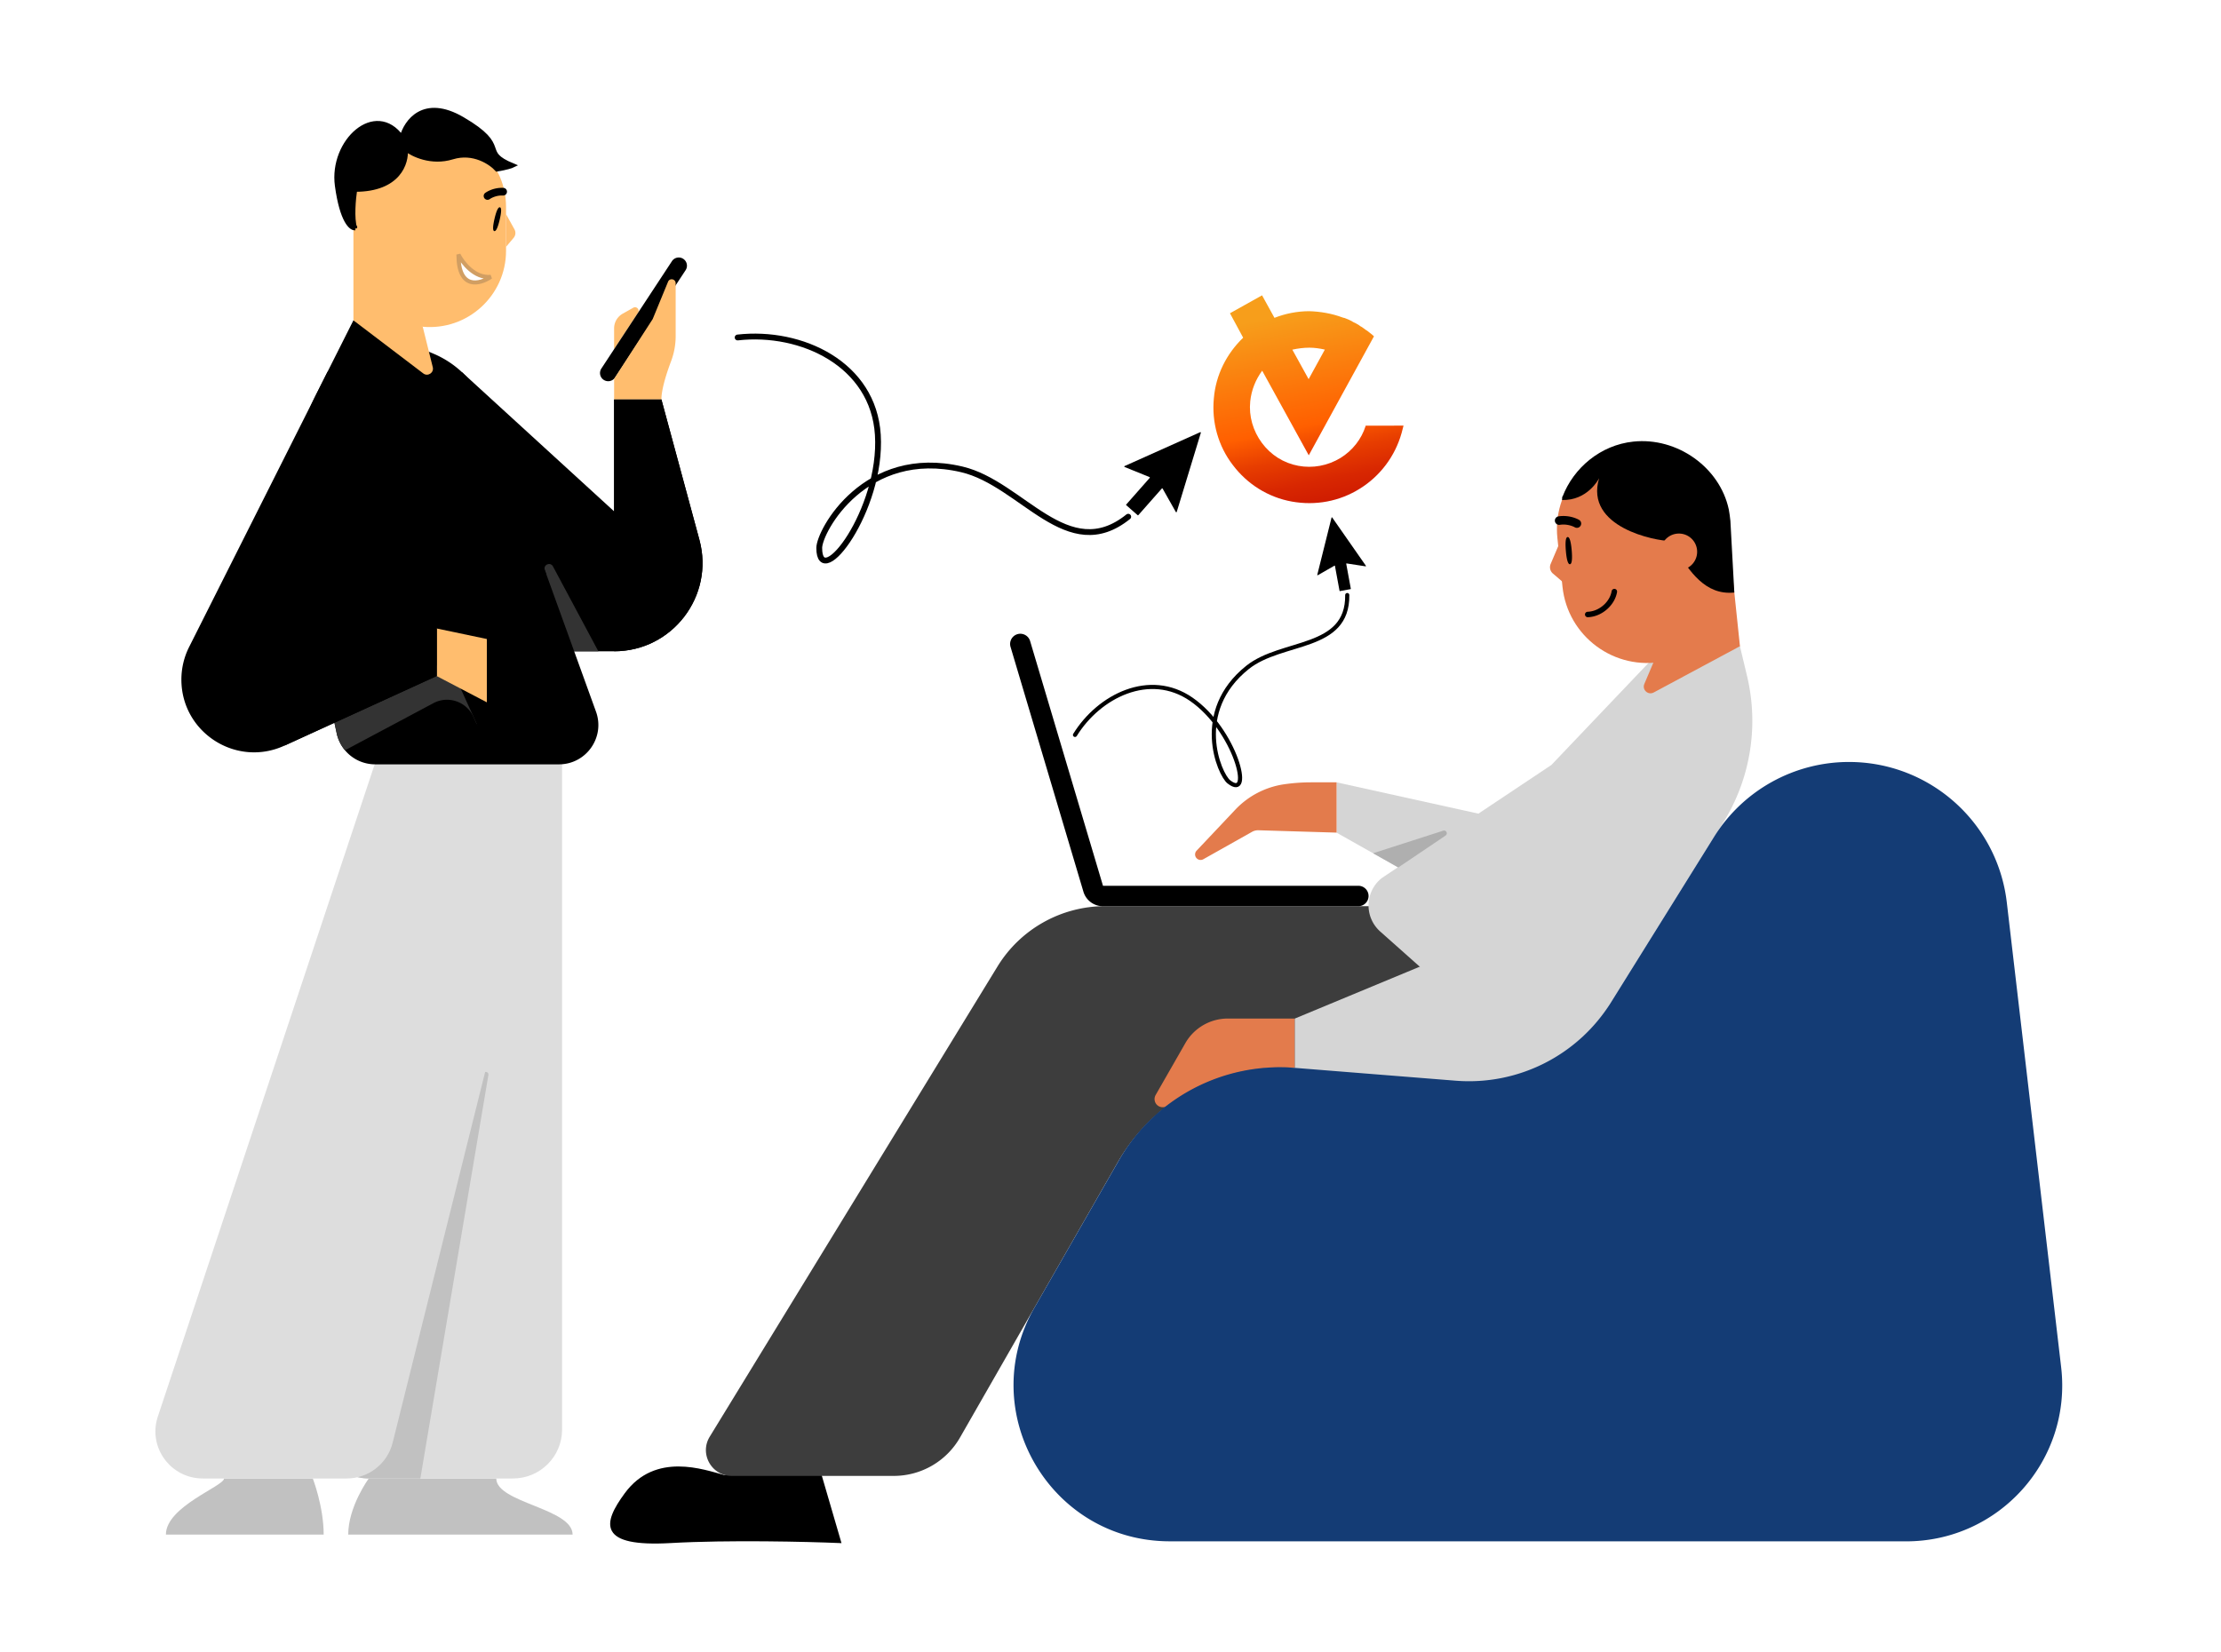
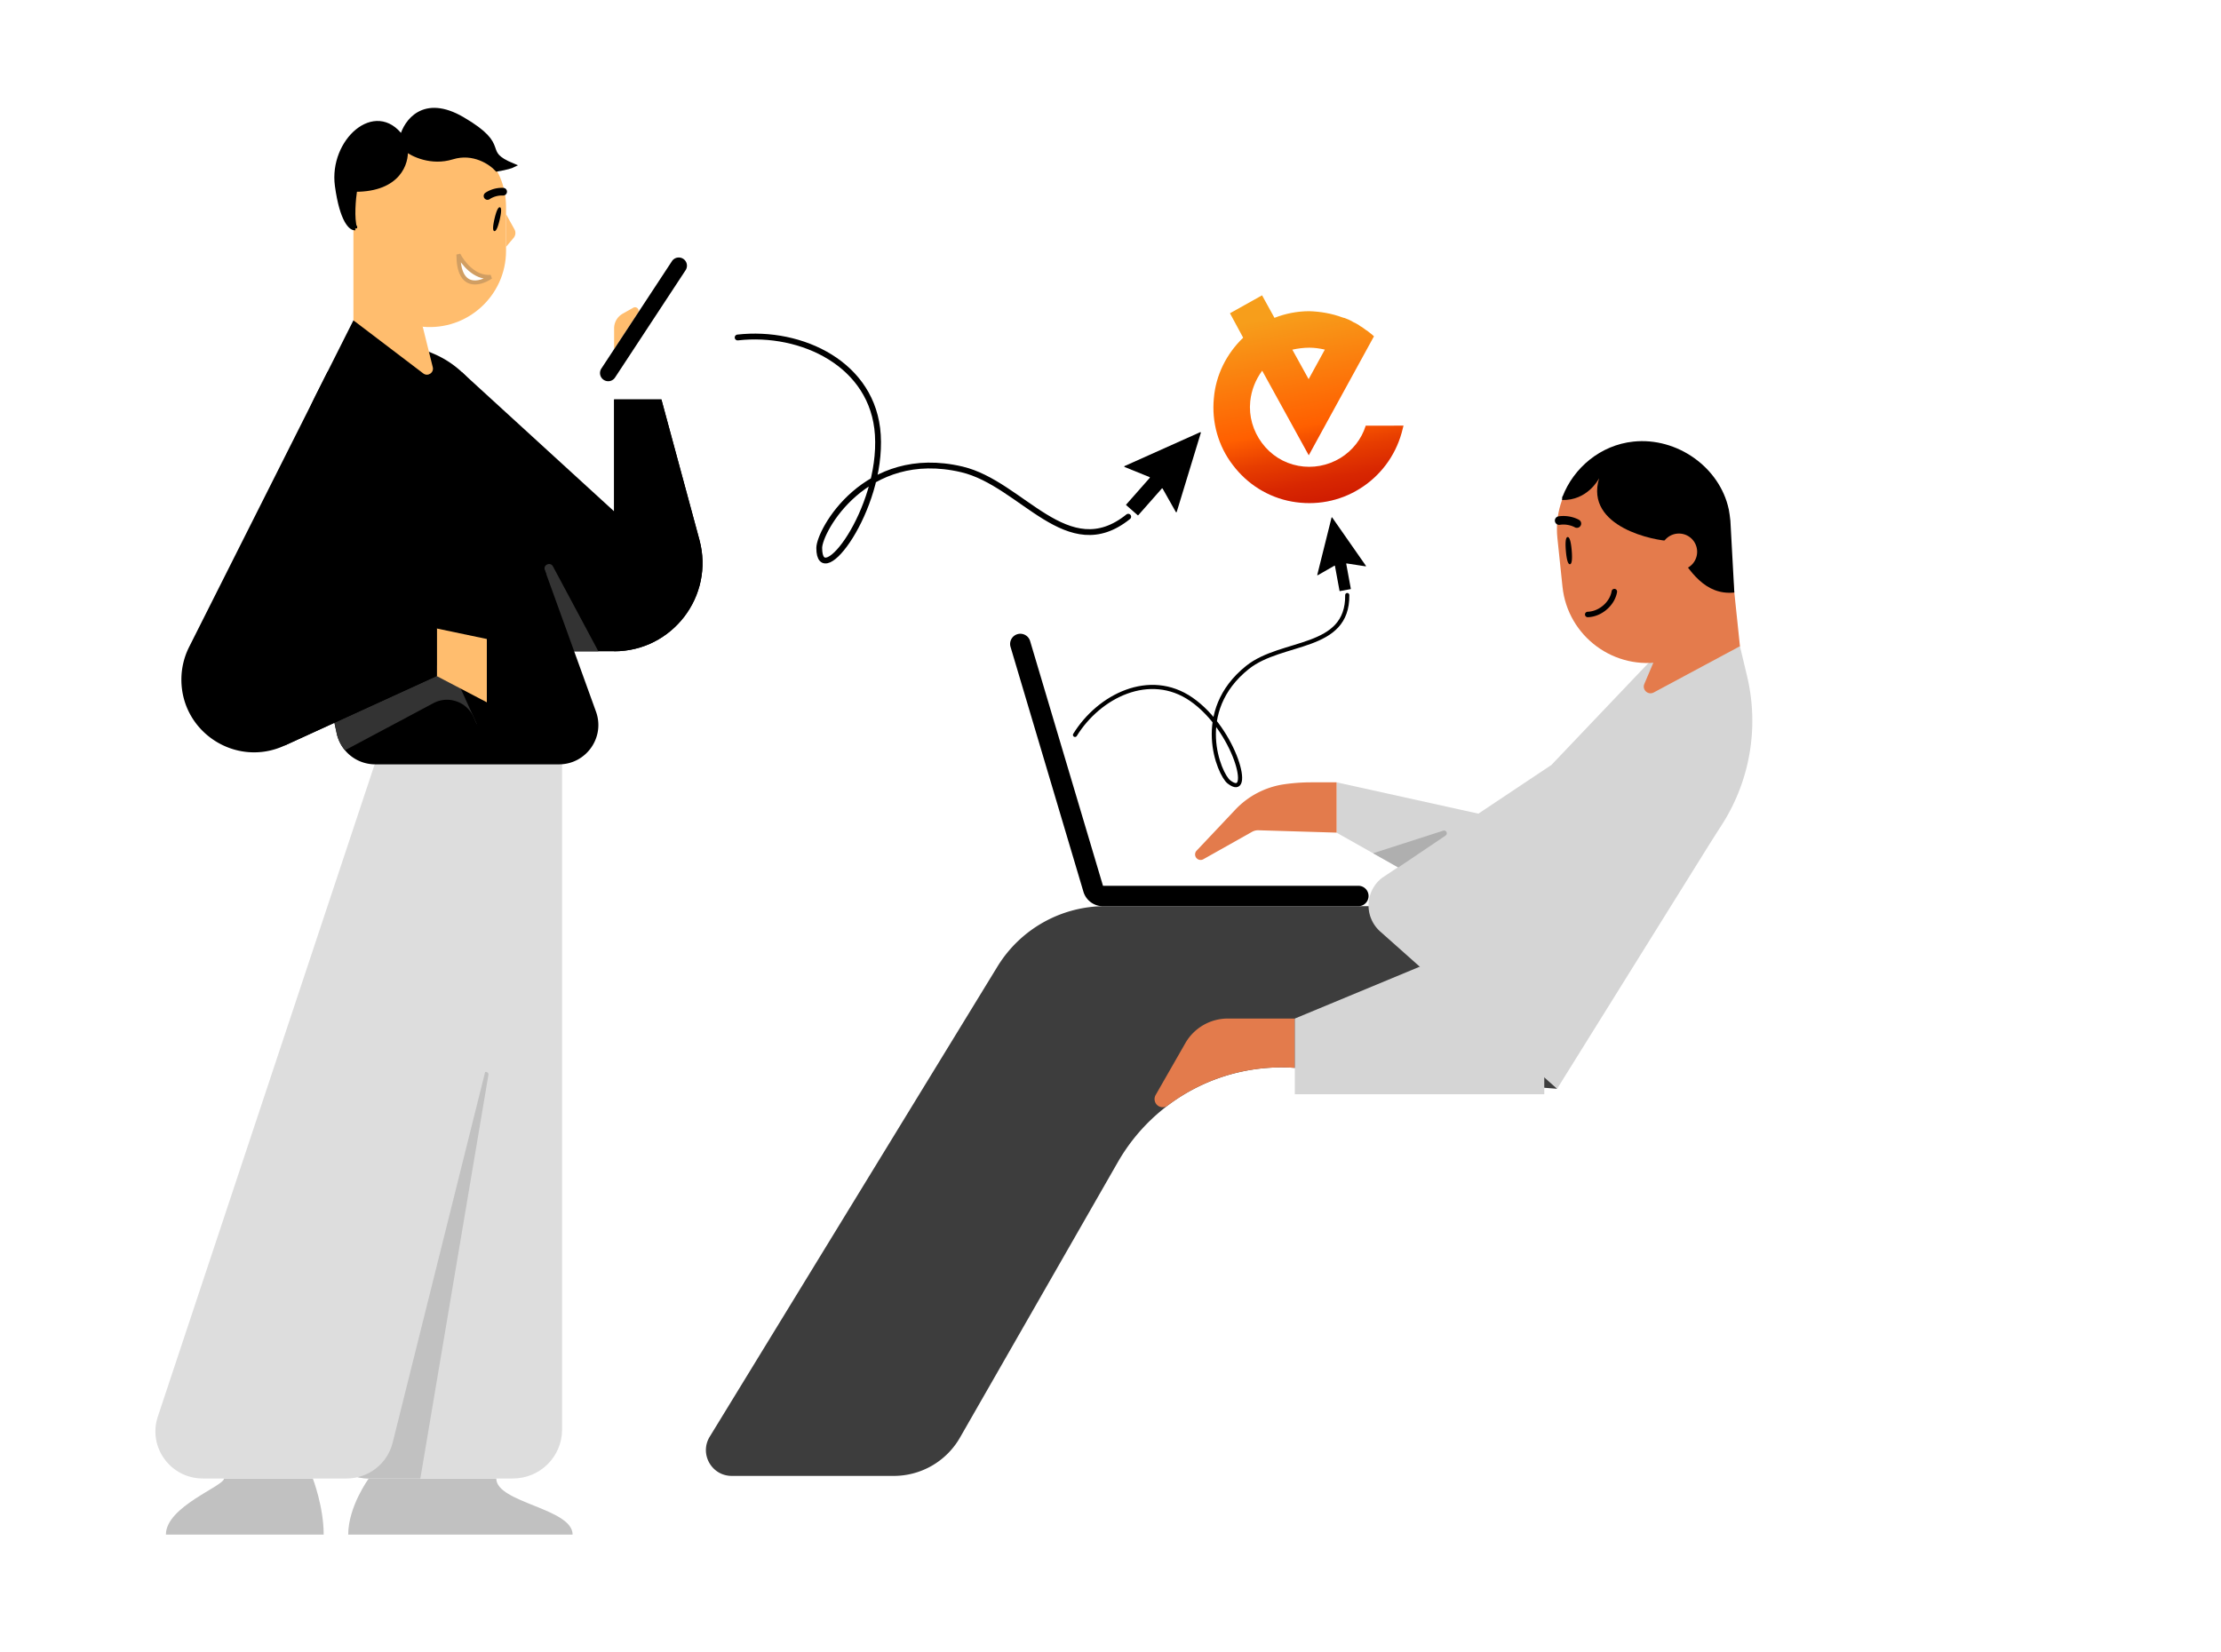
<svg xmlns="http://www.w3.org/2000/svg" width="586" height="436" fill="none">
  <path d="M97.296 390.192s-5.419 7.397-5.419 14.8h59.201c0-6.937-20.137-8.37-20.137-14.8" fill="#C1C1C1" />
  <path d="M98.988 201.492 84.519 376.227c-.624 7.521 5.337 13.964 12.909 13.964h37.919c7.152 0 12.954-5.775 12.954-12.907V201.486H98.993l-.005.006Z" fill="#DDD" />
  <path d="m84.52 376.249 29.622-38.632 13.397-54.212c.208-.846 1.472-.581 1.326.277l-17.961 106.51H97.31c-7.502 0-13.408-6.438-12.79-13.943Zm-40.747 28.743H85.4c0-7.403-2.87-14.8-2.87-14.8H59.117c0 2.021-15.344 7.397-15.344 14.8Z" fill="#C1C1C1" />
  <path d="M53.507 390.191h37.964c5.742 0 10.746-3.893 12.127-9.437l44.705-179.268H98.929L41.642 373.854c-2.675 8.047 3.346 16.337 11.865 16.337Z" fill="#DDD" />
  <path d="M174.508 105.418h-12.481v29.53L121.83 98.177v73.71h40.197c15.36 0 26.523-14.59 22.512-29.413l-10.031-37.056Z" fill="#000" />
  <path d="m144.131 151.502-.386-1.06c-.497-1.378 1.462-2.254 2.154-.96l11.978 22.406h-15.51" fill="#333" />
  <path d="m111.531 86.238-18.283-1.69V54.604c0-11.12 9.015-20.135 20.134-20.135 11.12 0 20.135 9.015 20.135 20.135V66.18c0 11.85-10.187 21.14-21.986 20.05" fill="#FFBD6E" />
  <path d="m133.52 56.525 2.22 4.005a1.987 1.987 0 0 1-.218 2.237l-2.008 2.382v-8.624h.006Zm28.509 35.627v-5.49c0-1.607.866-3.09 2.266-3.877l2.789-1.574c.86-.485 1.792.513 1.25 1.34l-6.305 9.6Z" fill="#FFBD6E" />
  <path d="M159.286 100.253a2.157 2.157 0 0 1-.935-2.21c.053-.278.161-.544.316-.78l18.618-28.331a2.143 2.143 0 0 1 1.367-.93 2.164 2.164 0 0 1 2.224.902 2.157 2.157 0 0 1 .018 2.4l-18.617 28.33a2.166 2.166 0 0 1-1.367.929 2.155 2.155 0 0 1-1.624-.31Z" fill="#000" />
-   <path d="M178.272 74.75v13.948a18.81 18.81 0 0 1-1.211 6.633c-1.098 2.918-2.549 7.292-2.549 10.082h-12.481v-5.412l10.183-15.806 4.05-9.841c.435-1.055 2.003-.748 2.003.396" fill="#FFBD6E" />
  <path d="m88.832 193.512-10.528-49.085a61.418 61.418 0 0 1 5.183-40.48l9.757-19.4 20.995 8.738a25.612 25.612 0 0 1 14.243 14.94l28.765 79.579c2.45 6.768-2.566 13.915-9.763 13.915H98.979a10.387 10.387 0 0 1-10.154-8.207" fill="#000" />
  <path d="m93.248 84.552 7.721-4.926 10.567 6.61 2.65 10.674c.362 1.456-1.311 2.555-2.505 1.646l-18.428-14.01-.005.006Z" fill="#FFBD6E" />
  <path d="M162.031 105.418v66.469c15.36 0 26.523-14.589 22.512-29.413l-10.031-37.056h-12.481Z" fill="#000" />
-   <path d="M109.588 60.837a4.325 4.325 0 0 0-2.662-3.984 4.32 4.32 0 0 0-4.7.935 4.311 4.311 0 0 0 4.7 7.033 4.32 4.32 0 0 0 2.334-2.334 4.308 4.308 0 0 0 .328-1.65Z" fill="#FFBD6E" />
+   <path d="M109.588 60.837a4.325 4.325 0 0 0-2.662-3.984 4.32 4.32 0 0 0-4.7.935 4.311 4.311 0 0 0 4.7 7.033 4.32 4.32 0 0 0 2.334-2.334 4.308 4.308 0 0 0 .328-1.65" fill="#FFBD6E" />
  <path d="M128.45 178.387v11.727c0 1.602-2.186 2.07-2.845.608l-.697-1.545c-1.819-4.023-6.656-5.68-10.555-3.604l-23.321 12.43a10.293 10.293 0 0 1-2.204-4.491l-5.244-24.448 44.861 9.323h.005Z" fill="#333" />
  <path d="M128.457 179.235v11.75c0 1.383-1.886 1.791-2.46.53l-7.956-17.524 10.411 5.244h.005Z" fill="#000" />
  <path d="M128.45 168.641v16.709l-13.239-6.935v-12.553l13.239 2.779Z" fill="#FFBD6E" />
  <path d="M116.386 113.202 86.421 98.128l-36.514 72.599a19.193 19.193 0 0 0-2.048 8.62c0 13.975 14.46 23.259 27.164 17.446l40.197-18.383v-12.554l-22.907-4.803 24.073-47.857v.006ZM128.634 52.737a1.02 1.02 0 0 1-.985-.762 1.003 1.003 0 0 1 .372-1.057c.077-.062 1.968-1.468 4.775-1.339a1.005 1.005 0 0 1 .965 1.054 1 1 0 0 1-.326.702 1.007 1.007 0 0 1-.728.264c-2.053-.095-3.46.925-3.47.937a1.002 1.002 0 0 1-.603.195m3.201 5.277c-.407 1.735-.909 3.096-1.417 2.98-.507-.118-.34-1.563.067-3.298.407-1.735.909-3.096 1.417-2.98.508.118.34 1.562-.067 3.298Zm-3.614 14.694c-.13.011-.261.017-.391.017-2.578 0-5.111-1.875-5.775-4.267a.647.647 0 0 0-.798-.452.63.63 0 0 0-.39.306.65.65 0 0 0-.061.49c.809 2.924 3.894 5.218 7.018 5.218.162 0 .329-.006.491-.017a.645.645 0 0 0 .591-.692c-.027-.334-.317-.597-.691-.597l.006-.006Z" fill="#000" />
  <path d="M92.309 161.054c0 13.976-17.29 35.74-17.29 35.74l40.197-18.383v-12.554l-22.907-4.803Z" fill="#000" />
  <path d="M93.702 60.237c-.855-2.565-.356-7.838 0-10.153 11.542 0 13.715-7.125 13.359-10.688 1.781 1.425 6.733 3.848 12.291 2.138 5.557-1.71 10.153 1.425 11.756 3.206 2.565-.428 3.919-.89 4.275-1.069-9.084-3.74-.534-4.81-13.359-12.29-10.26-5.985-14.963.712-16.031 4.809-6.947-9.619-18.703 1.069-17.1 12.825 1.282 9.405 3.74 11.4 4.809 11.222Z" fill="#000" stroke="#000" stroke-width="1.069" />
  <path d="M120.955 67.184c1.069 2.137 4.275 6.305 8.55 5.878-2.85 1.96-8.55 3.527-8.55-5.878Z" fill="#fff" stroke="#D19E62" stroke-width="1.069" />
  <g filter="url(#a)">
    <path d="M360.307 112.358c-1.117 3.487-3.461 6.464-6.623 8.417-3.365 2.055-7.346 2.78-11.126 2.068-3.881-.712-7.254-2.859-9.608-6.033-2.353-3.175-3.484-7.068-3.082-10.965.302-2.973 1.421-5.743 3.152-8.103l12.29 22.329c5.701-10.466 11.504-20.933 17.204-31.399-.511-.512-1.125-.92-1.738-1.433-.103-.102-.103-.102-.205-.101-.408-.307-.92-.717-1.431-1.023-.102 0-.101-.102-.204-.103-.102-.102-.306-.204-.409-.306-.511-.307-1.022-.614-1.533-.818-.102-.103-.204-.102-.306-.204-.614-.308-1.227-.614-1.84-.817-.102 0-.204-.103-.408-.103-.103.001-.204-.102-.307-.102-2.759-1.02-5.721-1.528-8.681-1.626-3.166.005-6.33.626-9.187 1.758l-3.277-5.941-8.467 4.73 3.482 6.453c-4.384 4.21-7.233 9.853-7.733 16.005-.603 6.255 1.143 12.608 5.032 17.626 3.786 5.016 9.306 8.493 15.536 9.61 6.231 1.118 12.559-.02 17.965-3.412 5.304-3.288 9.278-8.523 11.003-14.678.203-.615.305-1.333.507-1.949l-10.006.017v.103Zm-14.84-20.685c1.327-.002 2.758.2 4.086.506-1.425 2.565-2.851 5.233-4.276 7.798l-4.301-7.785c1.429-.31 2.959-.517 4.491-.52Z" fill="url(#b)" />
  </g>
  <path d="M297.677 136.367c-16.028 12.904-27.975-8.747-43.909-12.494-25.486-5.993-37.615 16.289-37.615 20.745 0 11.76 16.691-10.016 15.46-29.857-1.159-18.665-20.137-27.602-36.99-25.696" stroke="#000" stroke-width="1.535" stroke-linecap="round" stroke-linejoin="round" />
  <path d="M310.236 135.122a.132.132 0 0 0 .241-.026l6.358-20.873a.132.132 0 0 0-.181-.158l-19.935 8.934a.133.133 0 0 0 .004.244l6.573 2.665c.085.035.11.142.05.211l-6.194 7.025a.132.132 0 0 0 .011.186l2.996 2.632a.131.131 0 0 0 .186-.011l6.195-7.024a.132.132 0 0 1 .214.023l3.482 6.172Z" fill="#000" />
  <path d="M355.466 157.044c.176 14.653-17.207 11.819-26.315 19.095-14.569 11.637-7.426 28.233-4.93 30.194 6.586 5.173 1.733-13.755-9.921-21.794-10.963-7.563-24.318-.866-30.665 9.412" stroke="#000" stroke-width="1.093" stroke-linecap="round" stroke-linejoin="round" />
  <path d="M360.294 149.462a.094.094 0 0 0 .091-.147l-8.893-12.743a.094.094 0 0 0-.169.031l-3.766 15.096c-.02.08.066.146.138.105l4.385-2.509a.095.095 0 0 1 .14.064l1.209 6.561a.094.094 0 0 0 .11.075l2.792-.52a.093.093 0 0 0 .075-.109l-1.208-6.56a.094.094 0 0 1 .107-.11l4.989.766Z" fill="#000" />
-   <path d="M165.129 394.297c7.904-10.779 20.479-6.108 25.869-4.671h25.51l5.031 17.246c-8.504-.359-29.32-.862-44.554 0-19.043 1.078-17.557-4.8-11.856-12.575Z" fill="#000" stroke="#000" stroke-width=".719" />
  <path d="m410.838 287.344-68.791-5.492a49.733 49.733 0 0 0-47.114 24.853l-41.639 72.679a20.125 20.125 0 0 1-17.466 10.124H193.06c-5.313 0-8.574-5.819-5.801-10.348l75.918-124.079a33.334 33.334 0 0 1 28.428-15.935h86.884" fill="#3D3D3D" />
  <path d="m352.65 219.749 63.097 35.601 11.451-32.416-74.543-16.467-.005 13.282Z" fill="#D5D5D5" />
  <path d="M352.649 206.467h-6.679c-2.397 0-4.789.174-7.154.515a22.081 22.081 0 0 0-12.875 6.688l-10.223 10.832a1.447 1.447 0 0 0 .031 2.025c.462.461 1.174.56 1.743.237l12.843-7.225a3.278 3.278 0 0 1 1.712-.422l20.606.623" fill="#E37B4C" />
  <path d="m409.31 201.906 25.929-27.245 23.828-4.14 1.886 7.907a50.857 50.857 0 0 1-6.702 39.323 536.835 536.835 0 0 0-3.996 6.294l-39.426 63.303-46.652-41.495c-4.296-3.822-4.085-10.595.435-14.147l44.69-29.8h.008Z" fill="#D5D5D5" />
  <path d="M341.63 268.811v13.014a49.733 49.733 0 0 0-33.558 9.954 2.15 2.15 0 0 1-2.813-.193 2.155 2.155 0 0 1-.349-2.598l7.839-13.69a12.898 12.898 0 0 1 11.195-6.491h17.682l.004.004Z" fill="#E37B4C" />
  <path d="M341.631 288.782v-19.971l65.821-27.34v47.311h-65.821Z" fill="#D5D5D5" />
-   <path d="M502.929 406.773H308.656c-31.64 0-51.458-34.198-35.73-61.65l22.26-38.852a48.934 48.934 0 0 1 46.36-24.455l42.527 3.395a44.12 44.12 0 0 0 40.962-20.656l27.21-43.695a41.934 41.934 0 0 1 35.592-19.765c21.274 0 39.175 15.93 41.648 37.061l14.339 122.664c2.863 24.469-16.261 45.962-40.9 45.962" fill="#143C75" />
  <path d="m291.017 233.766-19.227-64.584a2.698 2.698 0 0 0-3.351-1.814 2.697 2.697 0 0 0-1.814 3.35l19.231 64.616a5.35 5.35 0 0 0 5.125 3.821h67.416a2.692 2.692 0 1 0 0-5.384h-67.389l.009-.005Z" fill="#000" />
  <path d="m368.927 228.933 12.49-8.418c.694-.466.17-1.545-.627-1.29l-18.511 5.958 6.644 3.75h.004Z" fill="#AFAFAF" />
  <path d="m459.074 170.544-7.638-6.774-9.528-2.257-8.059 18.989c-.654 1.541.994 3.042 2.472 2.254l22.753-12.212Z" fill="#E47B4C" />
  <path d="m459.078 170.544-3.481-33.226c-1.29-12.338-12.342-21.297-24.683-20.002-12.342 1.29-21.297 12.341-20.002 24.683l1.343 12.843c1.376 13.153 13.762 22.274 26.731 19.693" fill="#E47B4C" />
-   <path d="m411.133 144.127-1.998 4.704a2.212 2.212 0 0 0 .502 2.454l3.432 2.944-1.523-10.089.183-1.998-.596 1.985Z" fill="#E47B4C" />
  <path d="M456.12 134.397c-2.379-11.074-13.627-19.062-25.149-17.856-8.7.909-15.791 6.925-18.721 14.568-.094-.542-.067.739-.107.846 6.648.184 9.613-5.42 9.774-5.743-3.888 13 14.985 16.566 18.766 16.557.484.726.972 1.488 1.465 2.267 3.619 5.676 7.736 12.131 15.441 11.338l-1.034-18.918c-.085-.806-.265-2.262-.43-3.064l-.005.005Z" fill="#000" />
  <path d="M438.183 146.125a4.807 4.807 0 0 1 4.287-5.286 4.807 4.807 0 0 1 5.286 4.287 4.807 4.807 0 0 1-4.287 5.286 4.807 4.807 0 0 1-5.286-4.287Z" fill="#E47B4C" />
  <path d="M413.146 145.385c.17 1.98.498 3.571 1.075 3.521.578-.049.632-1.666.466-3.651-.17-1.98-.497-3.57-1.075-3.521-.578.05-.632 1.667-.466 3.651ZM416.169 139.302c.34-.036.663-.228.855-.547a1.124 1.124 0 0 0-.385-1.545c-.094-.063-2.356-1.402-5.452-.932a1.128 1.128 0 0 0 .332 2.231c2.266-.345 3.937.623 3.955.636.211.126.457.175.69.152l.005.005ZM418.884 161.445c-.421.045-.708.368-.694.744a.722.722 0 0 0 .735.699c.179-.005.367-.018.546-.036 3.467-.363 6.617-3.261 7.181-6.603a.722.722 0 0 0-.596-.833.467.467 0 0 0-.197 0 .727.727 0 0 0-.636.6c-.457 2.733-3.051 5.107-5.913 5.407-.144.013-.291.031-.435.027v.009l.009-.005v-.009Z" fill="#000" />
  <defs>
    <linearGradient id="b" x1="339.413" y1="82.861" x2="350.937" y2="139.172" gradientUnits="userSpaceOnUse">
      <stop stop-color="#F79E1B" />
      <stop offset=".522" stop-color="#FF5F00" />
      <stop offset=".532" stop-color="#FD5C00" />
      <stop offset=".657" stop-color="#E73D00" />
      <stop offset=".779" stop-color="#D82701" />
      <stop offset=".896" stop-color="#CE1A01" />
      <stop offset="1" stop-color="#EB001B" />
    </linearGradient>
    <filter id="a" x="320.069" y="77.853" width="50.331" height="55.01" filterUnits="userSpaceOnUse" color-interpolation-filters="sRGB">
      <feFlood flood-opacity="0" result="BackgroundImageFix" />
      <feColorMatrix in="SourceAlpha" values="0 0 0 0 0 0 0 0 0 0 0 0 0 0 0 0 0 0 127 0" result="hardAlpha" />
      <feOffset dy=".085" />
      <feGaussianBlur stdDeviation=".043" />
      <feComposite in2="hardAlpha" operator="out" />
      <feColorMatrix values="0 0 0 0 0 0 0 0 0 0 0 0 0 0 0 0 0 0 0.25 0" />
      <feBlend in2="BackgroundImageFix" result="effect1_dropShadow_288_3112" />
      <feBlend in="SourceGraphic" in2="effect1_dropShadow_288_3112" result="shape" />
    </filter>
  </defs>
</svg>